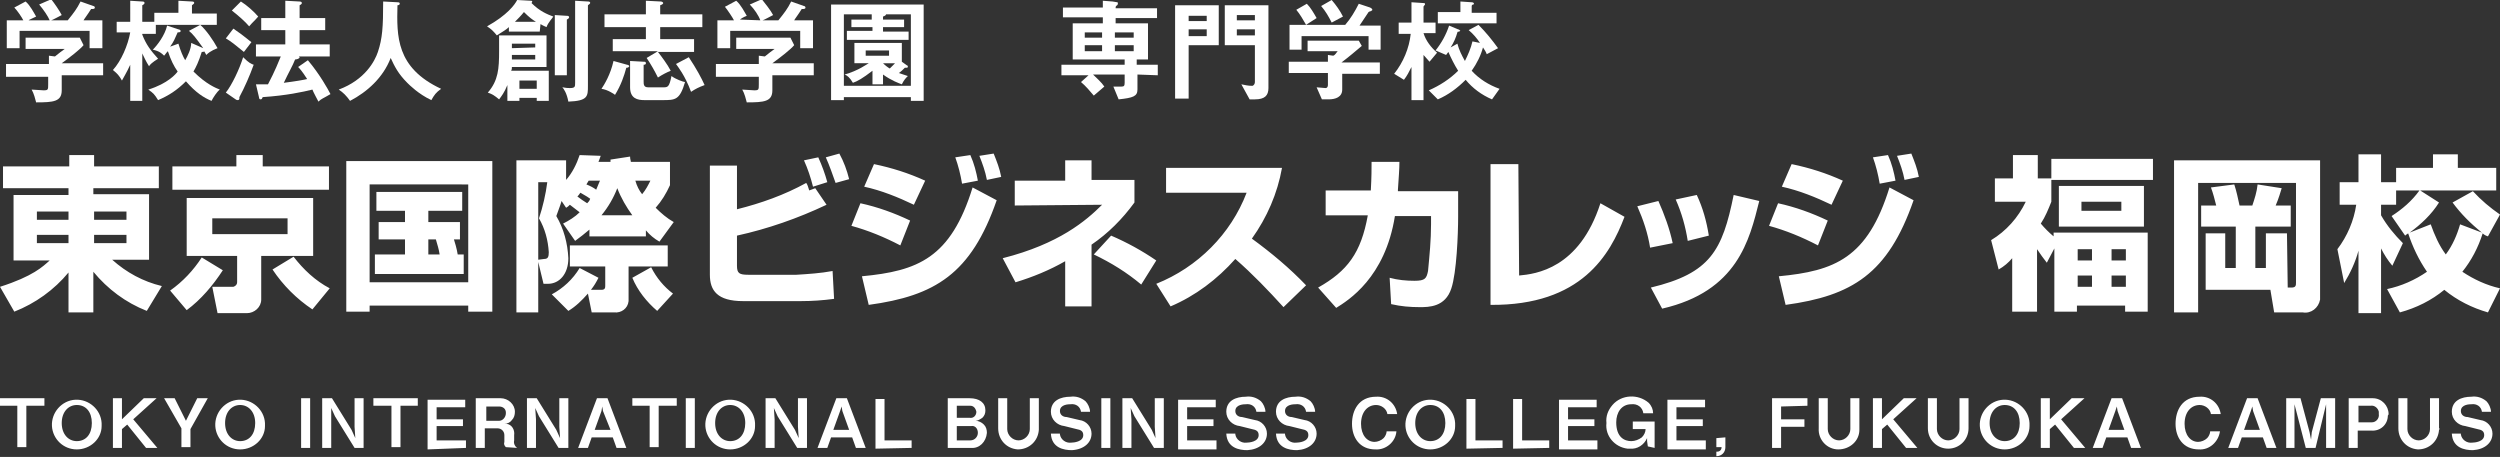
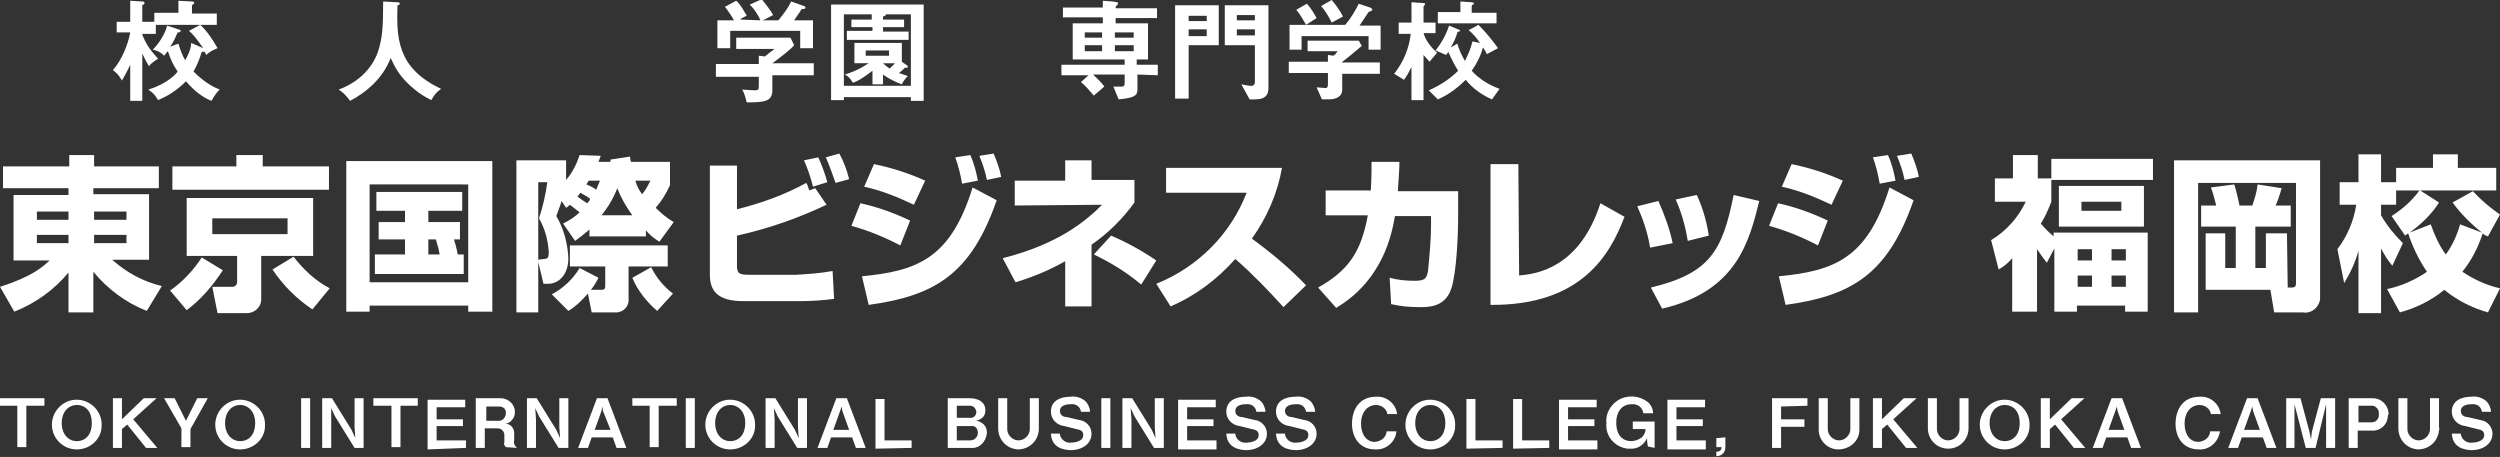
<svg xmlns="http://www.w3.org/2000/svg" version="1.1" id="学校ロゴ_のコピー" x="0px" y="0px" width="332.1px" height="60.7px" viewBox="0 0 332.1 60.7" style="enable-background:new 0 0 332.1 60.7;" xml:space="preserve">
  <rect x="0" y="0" width="332.1" height="60.7" fill="#333333" stroke="none" />
  <style type="text/css">
	.st0{fill:#FFFFFF;}
</style>
  <path id="学校法人_創造学園_専門学校_東京国際ビジネスカレッジ_福岡校" class="st0" d="M153.8,10V8.6  H151V7.9h1.5V3.1h-4.3V2.4h5.5V1.1h-5.5c0-0.2,0-0.3,0.2-0.4c0.1-0.1,0.1-0.2,0.1-0.3s0-0.1-0.7-0.2l-1.3-0.1V1h-5.3v1.3h5.3v0.8h-4  v4.8h6.9v0.7H141V10h3.6l-1,0.9c0.6,0.5,1.2,1.2,1.7,1.8l1.4-1.2c-0.4-0.6-1-1.1-1.5-1.6h4.2V11c0,0.4-0.1,0.5-0.4,0.5h-1.1l0.7,1.7  c1.9-0.2,2.5-0.4,2.5-1.3v-2L153.8,10L153.8,10z M150.6,5h-2.5V4.3h2.5V5L150.6,5z M150.6,6.8h-2.5V6h2.5V6.8L150.6,6.8z M146.4,5  h-2.3V4.3h2.3V5L146.4,5z M146.4,6.8h-2.3V6h2.3V6.8L146.4,6.8z M168.5,11.7v-11h-5.8V6h4v4.9c0,0.2-0.1,0.4-0.3,0.5h-0.1  c-0.5,0-0.9-0.1-1.4-0.2l1.1,2h0.7C168,13.2,168.5,12.7,168.5,11.7L168.5,11.7z M166.7,2.7h-2.4V2h2.4V2.7z M166.7,4.7h-2.4V3.9h2.4  V4.7L166.7,4.7z M161.9,6V0.7h-5.8v12.4h1.8V6C157.8,6,161.9,6,161.9,6z M160.3,2.8h-2.4V2.1h2.4V2.8L160.3,2.8z M160.3,4.8h-2.4  V3.9h2.4V4.8L160.3,4.8z M183.4,6.6V3.4h-2.8c0.4-0.6,0.8-1.2,1.2-1.8c0.1-0.1,0.4-0.1,0.4-0.2c0,0,0.1,0,0.1-0.1S182.2,1.1,182,1  l-1.5-0.5c-0.5,1-1.1,2-1.8,2.8h-7.4v3.3h1.6V4.8h8.9v1.8L183.4,6.6L183.4,6.6z M183.3,9.8V8.3h-5.1c0.8-0.6,2-1.6,2.7-2.2l-0.4-0.7  h-6.8v1.4h4c-0.2,0.2-0.3,0.5-0.6,0.6l-0.7-0.1v0.9h-5.2v1.5h5.2v1.6c0,0.2-0.1,0.4-0.3,0.4l0,0c-0.2,0-1-0.1-1.2-0.1l0.7,1.6h0.9  c0.9,0,1.8-0.3,1.8-1.3V9.8H183.3L183.3,9.8z M178.4,2.2c-0.4-0.8-0.9-1.5-1.5-2.2l-1.4,0.8c0.6,0.7,1,1.4,1.4,2.2L178.4,2.2z   M174.9,2.4c-0.4-0.7-0.8-1.4-1.3-1.9l-1.4,0.8c0.5,0.6,0.9,1.3,1.3,2L174.9,2.4z M198.8,3.1V1.7h-3.3V0.8c0-0.1,0.1-0.2,0.2-0.2  c0.1,0,0.1-0.1,0.1-0.1c0-0.1-0.1-0.2-0.3-0.2L194,0.2v1.4h-3v1.5H198.8L198.8,3.1z M199.2,11.8c-1.4-0.5-2.7-1.3-3.7-2.4  c0.7-1,1.2-2,1.5-3.1c0.2,0.3,0.4,0.6,0.5,0.9l1.5-0.8c-0.8-1.1-1.6-2.1-2.6-3.1L195.1,4c0.6,0.5,1.1,1.1,1.5,1.7l-1-0.2  c-0.2,0.9-0.6,1.8-1,2.6c-0.4-0.7-0.8-1.5-1-2.3l-0.9,0.5c0.4-0.6,0.7-1.3,0.9-2c0-0.1,0.1-0.1,0.2-0.1c0.1,0,0.1-0.1,0.2-0.1  c-0.1-0.1-0.2-0.2-0.3-0.2l-1.2-0.5c-0.4,1.2-1,2.3-1.8,3.3l1.4,0.6c0.1-0.1,0.2-0.3,0.3-0.4c0.4,0.9,0.8,1.7,1.3,2.5  c-1.1,1.1-2.5,2-3.9,2.6l1.2,1.2c1.4-0.6,2.6-1.5,3.7-2.6c0.9,1.1,2.1,2,3.5,2.6L199.2,11.8z M190.9,7c-0.8-0.7-1.5-1.6-1.8-2.6h1.6  V3h-1.6V0.9c0-0.1,0.1-0.1,0.1-0.2c0.1,0,0.1-0.1,0.1-0.2s-0.2-0.1-0.3-0.1l-1.5-0.1V3h-1.7v1.5h1.6c-0.2,1.9-1,3.8-2.2,5.3l1.3,0.8  c0.4-0.5,0.7-1.1,1-1.7v4.4h1.6v-6c0.3,0.3,0.5,0.6,0.8,0.9L190.9,7z M21.2,22.1h-8.7v-1.5H9.2v1.5H0.4V25h8.7v0.9H1.8v8.7h4.8  c-0.9,0.8-2.2,2.1-6.6,3.5l1.9,3.3c2.8-1.1,5.3-2.9,7.2-5.2v5.3h3.3v-5.4c1.9,2.3,4.3,4.1,7.1,5.2l2-3.3c-2.5-0.6-4.7-1.8-6.6-3.5  h4.9v-8.7h-7.4V25h8.7v-2.9H21.2z M4.9,28.1h4.2v1.1H4.9V28.1z M4.9,31.2h4.2v1.1H4.9V31.2L4.9,31.2z M16.8,28.1v1.1h-4.3v-1.1  C12.5,28.1,16.8,28.1,16.8,28.1z M16.8,31.2v1.1h-4.3v-1.1L16.8,31.2L16.8,31.2z M24.8,26.3V34h6.7v3.5c0,0.3-0.2,0.5-0.5,0.6  c-0.1,0-0.1,0-0.2,0h-2.6l0.7,3.5h3.9c1,0,1.9-0.8,1.9-1.8c0-0.1,0-0.2,0-0.3V34h6.9v-7.7H24.8z M38.2,29v2.1h-10V29H38.2z   M43.7,22.1h-8.8v-1.5h-3.5v1.5h-8.5v3.1h20.8V22.1z M26.8,34.2c-1.1,1.7-2.5,3.2-4.2,4.4l2.2,2.6c1.9-1.4,3.5-3.3,4.8-5.3  L26.8,34.2z M43.8,38.3c-1.9-1-3.5-2.5-4.8-4.2l-2.8,1.7c1.4,2.1,3.2,3.9,5.3,5.3L43.8,38.3z M61.1,31.8v-2.3h-4.2V28h4.5v-2.5H50  V28h3.8v1.5h-3.5v2.3h3.5v2h-4v2.6h11.8v-2.6h-0.8c-0.1-0.7-0.4-1.7-0.5-2H61.1L61.1,31.8z M57.9,31.8c0.2,0.7,0.4,1.3,0.5,2h-1.5  v-2H57.9z M46,41.4h3.1v-0.8h13.1v0.8h3.2v-20H46V41.4z M62.2,24.5v13H49.1v-13H62.2z M75.2,21.3h-6.6v20.2h2.9v-6.7l0.7,2.9h0.6  c1.5,0,2.7-1.3,2.7-3.4c-0.1-2-0.6-3.9-1.6-5.6c0.2-0.6,0.5-1.3,0.7-2l0.6,0.9c0.2-0.1,0.3-0.2,0.5-0.4c0.4,0.3,0.9,0.7,1.3,1  c-0.6,0.6-1.4,1.1-2.2,1.5l1.6,2.3c0.7-0.5,1.3-1,1.9-1.5v0.9h7.5v-0.8c0.5,0.6,1.1,1.1,1.8,1.5l1.9-2.6c-0.9-0.5-1.7-1.2-2.4-1.9  c0.8-0.9,1.4-1.9,1.9-3v-3.1h-5.2c0-0.2-0.1-0.3-0.1-0.7l-2.6,0.4c0,0.1,0,0.2,0,0.3h-1.6c0.1-0.2,0.1-0.3,0.3-0.8L77,20.6  c-0.4,1.2-1,2.4-1.8,3.3V21.3L75.2,21.3z M71.5,34.5V24.2h1.2c-0.2,1.6-0.6,3.3-1.1,4.8c0.8,1.4,1.2,2.9,1.3,4.5  c0,0.6-0.1,0.9-0.6,0.9L71.5,34.5L71.5,34.5z M79.7,24c-0.1,0.2-0.2,0.5-0.5,1.2c-0.4-0.3-0.8-0.5-1.3-0.7c0.1-0.2,0.2-0.3,0.3-0.5  H79.7L79.7,24z M79.9,28.6c0.9-1.1,1.6-2.3,2.1-3.6c0.5,1.3,1.2,2.5,2,3.6H79.9L79.9,28.6z M86.4,24c-0.3,0.6-0.6,1.2-1.1,1.8  c-0.4-0.5-0.7-1.1-0.9-1.8H86.4z M77,35.6c-0.9,1.5-2.2,2.7-3.7,3.5l2.2,2.2c1-0.6,1.8-1.4,2.6-2.3l0.5,2.5h3  c0.9,0.1,1.8-0.5,1.9-1.5c0-0.1,0-0.3,0-0.4v-4.2h5.2v-2.8h-13v2.8h4.7v2.5c0,0.3,0,0.6-0.5,0.6h-1.4c0.4-0.5,0.7-1,1-1.6L77,35.6z   M78,27c-0.5-0.3-0.9-0.6-1.3-0.9c0.1-0.1,0.2-0.2,0.4-0.5c0.9,0.5,1,0.6,1.3,0.8C78.3,26.7,78.2,26.8,78,27L78,27z M89.4,39  c-1.2-0.9-2.2-2.1-2.9-3.5L84,36.9c0.7,1.7,1.9,3.2,3.3,4.4L89.4,39z M94.3,22v14.5c0,2.1,1,3.5,4.4,3.5h7.7c1.5,0,2.9-0.1,4.4-0.3  l-0.2-3.7c-1.6,0.3-3.2,0.4-4.8,0.5h-6.4c-1.2,0-1.5-0.2-1.5-1.2v-4c4.1-0.9,8.1-2.3,11.9-4.1l-1.5-2.2l-0.8,0.3  c-0.2-0.6-0.2-0.7-0.4-1c-2.9,1.6-6,2.7-9.2,3.5V22H94.3L94.3,22z M109.9,24.2c-0.3-1.1-0.7-2.2-1.2-3.3l-1.9,0.4  c0.5,1.1,0.9,2.3,1.2,3.5L109.9,24.2z M112.8,23.8c-0.3-1.2-0.7-2.3-1.3-3.4l-1.8,0.5c0.5,1.1,0.9,2.3,1.3,3.4L112.8,23.8z   M122.9,24c-2.2-1-4.4-1.7-6.8-2.2l-1.3,3c2.3,0.5,4.5,1.4,6.6,2.4L122.9,24z M129.9,24c-0.2-1.1-0.5-2.3-1-3.4l-2,0.3  c0.4,1.1,0.7,2.3,0.9,3.5L129.9,24z M133,23.5c-0.2-1.1-0.6-2.1-1-3.1l-1.9,0.3c0.4,1,0.8,2.1,1,3.2L133,23.5z M120.9,29.3  c-2.1-1-4.3-1.8-6.6-2.3l-1.2,3c2.2,0.6,4.4,1.5,6.5,2.6L120.9,29.3z M115.4,40.5c8.8-1.2,13.6-4.1,17-13.9l-3.2-1.7  c-2.9,9.4-7.3,11.1-14.7,11.8L115.4,40.5z M145,32.5c2.2-1.5,4.1-3.4,5.7-5.6v-3H145v-2.6h-3.5V24h-6.7v3.3l11.6-0.1  c-2.1,2.1-5.7,5.2-13.2,7.1l1.7,3.2c2.3-0.7,4.5-1.6,6.6-2.8v6h3.5L145,32.5L145,32.5z M153.6,34.6c-1.9-1.3-3.9-2.4-6-3.3l-2.3,2.5  c2.3,1.1,4.4,2.4,6.3,4L153.6,34.6z M155.5,40.7c3.3-1.4,6.2-3.6,8.6-6.3c2.3,2,4.4,4.2,6.4,6.4l3-2.9c-2.2-2.3-4.6-4.3-7.2-6.2  c2-2.8,3.4-6,4-9.4h-15.4v3.3h10.7c-2.1,5.5-6.5,9.9-12,12.1L155.5,40.7z M185.7,25.2c0.1-1.6,0.2-2.7,0.2-3.7h-3.7  c0,0.9,0,2-0.1,3.8h-6v3.3h5.6c-0.9,5-2.7,7.4-6.6,9.6l2.4,2.7c1.6-1,6.5-4,7.8-12.2h4.8v1.1c0,2.1-0.2,4.1-0.4,6.2  c-0.2,1-0.4,1.3-1.8,1.3c-1.1,0-2.2-0.1-3.3-0.4l0.2,3.5c1.3,0.3,2.5,0.4,3.8,0.4c1.2,0,3.4,0,4.2-2.5c0.7-2.1,0.9-7.2,0.9-9.5v-3.4  h-8L185.7,25.2L185.7,25.2z M201.7,21.8H198v18.7c12.1,0.1,15.9-6.7,17.8-11.7l-3.2-1.8c-2.8,8.7-8.6,9.4-10.8,9.6L201.7,21.8  L201.7,21.8z M222.2,32.3c-0.4-1.9-1.1-3.8-1.9-5.6l-2.8,0.7c0.8,1.8,1.4,3.6,1.7,5.5L222.2,32.3z M227,31.3  c-0.3-1.9-0.8-3.7-1.6-5.4l-2.8,0.6c0.8,1.8,1.3,3.6,1.6,5.5L227,31.3z M220.8,41c10-2.3,11.6-9.1,12.9-14.3l-3.4-0.8  c-1.5,7.4-3.1,10.4-11,12.3L220.8,41z M244.8,24c-2.2-1-4.4-1.7-6.8-2.2l-1.3,3c2.3,0.5,4.5,1.4,6.6,2.4L244.8,24z M251.8,24  c-0.2-1.1-0.5-2.3-1-3.4l-2,0.3c0.4,1.1,0.7,2.3,0.9,3.5L251.8,24z M254.9,23.5c-0.2-1.1-0.6-2.1-1-3.1l-1.9,0.3  c0.4,1,0.8,2.1,1,3.2L254.9,23.5z M242.8,29.3c-2.1-1-4.3-1.8-6.6-2.3l-1.2,3c2.2,0.6,4.4,1.5,6.5,2.6L242.8,29.3z M237.2,40.5  c8.8-1.2,13.6-4.1,17-13.9l-3.2-1.7c-2.9,9.4-7.3,11.1-14.7,11.8L237.2,40.5z M272.9,33v8.4h3v-0.8h6.4v0.8h3V30.9h-12.5v0.5  c-0.6-0.5-1.2-1.1-1.7-1.7c0.6-0.9,1-1.9,1.4-2.9v-2.9H286v-2.8h-13.5v2.6h-1.8v-3.1h-3.3v3.1H265v3.1h4.1c-1,2.1-2.6,3.9-4.6,5.1  l1,3.9c0.7-0.4,1.3-0.9,1.8-1.5v7.1h3.3v-8.3c0.4,0.6,0.9,1.3,1.3,1.8L272.9,33z M277.9,33.1v1.5H276v-1.5H277.9L277.9,33.1z   M277.9,36.6v1.5H276v-1.5H277.9L277.9,36.6z M282.4,33.1v1.5h-1.9v-1.5H282.4L282.4,33.1z M282.4,36.6v1.5h-1.9v-1.5H282.4  L282.4,36.6z M273.5,24.7v5.4h11.3v-5.4H273.5L273.5,24.7z M281.8,26.8V28h-5.3v-1.2H281.8L281.8,26.8z M303.8,31H301v4.6h-1.4v-5.5  h4.7v-2.8h-2c0.4-0.9,0.7-2,0.8-2.3l-3.2-0.5c-0.1,1-0.4,1.9-0.7,2.8h-1.7c-0.2-0.9-0.4-1.9-0.7-2.8l-3.1,0.4  c0.3,0.8,0.5,1.6,0.7,2.4h-2v2.8h4.6v5.5h-1.4V31H293v7.5h8.6l0.5,3h3.8c1.1,0.2,2.1-0.6,2.3-1.7c0-0.2,0-0.4,0-0.5v-18h-19.4v20.2  h3.2V24.3h13v13.2c0,0.4,0,0.7-0.6,0.7h-0.5L303.8,31L303.8,31z M318.8,41.5c2.2-0.6,4.2-1.6,5.9-3c1.7,1.4,3.7,2.4,5.8,3l1.6-3.2  c-1.8-0.4-3.5-1.2-5-2.2c1.2-1.5,2.1-3.2,2.7-5.1c0.2,0.2,0.4,0.3,0.7,0.4l1.6-2.9c-1.3-0.9-2.5-1.9-3.6-3.1c-0.7,0.4-1.8,1-2.7,1.5  c1.1,1.5,2.4,2.8,3.9,4l-2.9-1.1c-0.4,1.4-1,2.8-1.9,4c-0.9-1.2-1.5-2.6-2-4l-2.8,1.1c1.5-1.1,2.9-2.4,3.9-4l-2.5-1.6h10.1v-3h-5.1  v-1.8h-3.3v1.8h-4.9v3h3.1c-1,1.4-2.3,2.5-3.7,3.4l1.8,2.6c0.2-0.2,0.3-0.2,0.4-0.3c0.6,1.8,1.4,3.5,2.5,5.1  c-1.6,1.1-3.4,1.9-5.3,2.3L318.8,41.5z M311.4,37.6c0.8-1.3,1.5-2.8,1.9-4.3v8.3h3V33c0.4,0.8,0.9,1.6,1.5,2.3l1.4-3  c-1.1-1.1-2.1-2.3-2.9-3.7v-1.4h2v-3h-2v-3.7h-3v3.7h-2.5v3h2.2c-0.3,2.1-1.2,4.2-2.5,5.9L311.4,37.6z" />
  <path id="TOKYO_INTERNATIONAL_BUSINESS_COLLEGE_FUKUOKA_CAMPUS" class="st0" d="M5.9,53.9v-1H0v1h2.3v5.5h1.2v-5.5H5.9z M13.5,56.2  c-0.1-1.8-1.7-3.2-3.5-3.1c-1.8,0.1-3.2,1.7-3.1,3.5c0.1,1.7,1.5,3.1,3.3,3.1s3.3-1.4,3.3-3.1C13.5,56.4,13.5,56.3,13.5,56.2  L13.5,56.2z M12.2,56.2c0,1.5-0.8,2.4-2,2.4c-1.1,0-2-0.9-2-2.4s0.9-2.4,2-2.4C11.4,53.8,12.2,54.7,12.2,56.2L12.2,56.2z M20.9,59.5  l-3.2-3.8l3.1-2.8h-1.7l-2.9,2.8v-2.8H15v6.6h1.2V57l0.7-0.6l2.5,3.1H20.9L20.9,59.5z M27.6,52.9h-1.4l-1.3,2.6l-0.2,0.4l-0.2-0.4  l-1.3-2.6h-1.4l2.3,4v2.5h1.2V57L27.6,52.9z M35.2,56.2c-0.1-1.8-1.7-3.2-3.5-3.1c-1.8,0.1-3.2,1.7-3.1,3.5c0.1,1.7,1.5,3.1,3.3,3.1  c1.8,0,3.3-1.4,3.3-3.1C35.2,56.4,35.2,56.3,35.2,56.2L35.2,56.2z M33.9,56.2c0,1.5-0.8,2.4-2,2.4c-1.1,0-2-0.9-2-2.4s0.9-2.4,2-2.4  C33,53.8,33.9,54.7,33.9,56.2L33.9,56.2z M41.2,59.5v-6.6H40v6.6H41.2L41.2,59.5z M48.3,59.5v-6.6h-1.2v3.8l0.1,1.5l-0.5-1.1  l-2.6-4.2h-1.3v6.6H44v-3.8v-1.5l0.5,1.1l2.6,4.2H48.3L48.3,59.5z M55.5,53.9v-1h-5.9v1H52v5.5h1.2v-5.5H55.5L55.5,53.9z M61.9,59.5  v-1H58v-1.9h3.5v-0.9H58v-1.6h3.8v-1h-5v6.6L61.9,59.5L61.9,59.5z M68.7,59.5c-0.3-0.2-0.5-0.6-0.4-1v-0.7c0.1-0.7-0.3-1.4-1-1.5  c-0.1,0-0.2,0-0.3,0c0.4,0,0.8-0.2,1-0.5c0.3-0.3,0.4-0.7,0.4-1.1c0-1-0.9-1.8-1.9-1.8c-0.1,0-0.1,0-0.2,0h-3.1v6.6h1.2v-2.6h1.7  c0.5,0,0.9,0.4,0.9,0.9v0.1v0.8c-0.1,0.3,0,0.5,0.2,0.7L68.7,59.5L68.7,59.5z M67.2,54.9c0,0.5-0.4,1-0.9,1c-0.1,0-0.1,0-0.2,0h-1.5  V54h1.7c0.5,0,0.9,0.3,0.9,0.8C67.2,54.8,67.2,54.8,67.2,54.9z M75.5,59.5v-6.6h-1.2v3.8l0.1,1.5l-0.5-1.1l-2.6-4.2H70v6.6h1.2v-3.8  l-0.1-1.5l0.5,1.1l2.6,4.2H75.5L75.5,59.5z M83.2,59.5l-2.5-6.6h-1.4l-2.5,6.6h1.3l0.5-1.4h2.8l0.5,1.4H83.2z M81.1,57.1H79l0.9-2.5  L80,54l0.1,0.6L81.1,57.1z M89.9,53.9v-1H84v1h2.3v5.5h1.2v-5.5H89.9L89.9,53.9z M92.3,59.5v-6.6h-1.2v6.6H92.3z M100.3,56.2  c-0.1-1.8-1.7-3.2-3.5-3.1c-1.8,0.1-3.2,1.7-3.1,3.5c0.1,1.7,1.5,3.1,3.3,3.1s3.3-1.4,3.3-3.1C100.3,56.4,100.3,56.3,100.3,56.2z   M99,56.2c0,1.5-0.8,2.4-2,2.4c-1.1,0-2-0.9-2-2.4s0.9-2.4,2-2.4S99,54.7,99,56.2L99,56.2z M107.2,59.5v-6.6H106v3.8l0.1,1.5  l-0.5-1.1l-2.6-4.2h-1.3v6.6h1.2v-3.8l-0.1-1.5l0.5,1.1l2.6,4.2H107.2L107.2,59.5z M115,59.5l-2.5-6.6h-1.4l-2.5,6.6h1.3l0.5-1.4  h2.8l0.5,1.4H115L115,59.5z M112.8,57.1h-2.1l0.9-2.5l0.2-0.6l0.1,0.6L112.8,57.1z M121.1,59.5v-1h-3.6V53h-1.2v6.6L121.1,59.5  L121.1,59.5z M131.1,57.5c0-0.4-0.1-0.8-0.4-1.1c-0.3-0.3-0.7-0.5-1.1-0.5c0.3,0,0.6-0.2,0.9-0.4c0.3-0.3,0.4-0.6,0.4-1  c0-1-0.8-1.6-2.1-1.6h-2.9v6.6h3.1C130.1,59.6,131,58.7,131.1,57.5L131.1,57.5L131.1,57.5z M129.7,54.7c0,0.5-0.4,0.9-0.9,0.8h-0.1  h-1.6v-1.6h1.8C129.3,53.9,129.6,54.2,129.7,54.7C129.7,54.6,129.7,54.7,129.7,54.7L129.7,54.7z M129.9,57.5c0,0.5-0.4,1-1,1h-0.1  h-1.7v-1.9h1.9C129.5,56.5,129.9,56.9,129.9,57.5C129.9,57.4,129.9,57.4,129.9,57.5L129.9,57.5z M138,56.9v-4h-1.2V57  c0,0.8-0.7,1.5-1.5,1.5s-1.5-0.7-1.5-1.5v-4.1h-1.2v4c0,1.5,1.1,2.7,2.6,2.8c1.5,0,2.7-1.1,2.8-2.6C138,57,138,56.9,138,56.9  L138,56.9z M145,57.6c0-0.9-0.7-1.7-1.6-1.8l-1.7-0.4c-0.5,0-0.9-0.3-0.9-0.8c0-0.9,1.2-0.9,1.4-0.9c0.7-0.1,1.3,0.3,1.4,1l0,0h1.2  c0-0.5-0.3-1.1-0.6-1.4c-0.6-0.5-1.3-0.7-2-0.6c-1.3,0-2.6,0.5-2.6,2c0,1,0.8,1.8,1.8,1.9L143,57c0.6,0.1,0.9,0.3,0.9,0.8  c0,0.9-1.3,1-1.6,1c-0.7,0.1-1.4-0.4-1.5-1.1v-0.1h-1.2c0.1,1.9,1.7,2.2,2.8,2.2C144,59.7,145,58.8,145,57.6L145,57.6z M147.5,59.5  v-6.6h-1.2v6.6H147.5z M154.6,59.5v-6.6h-1.2v3.8l0.1,1.5l-0.5-1.1l-2.6-4.2h-1.3v6.6h1.2v-3.8l-0.1-1.5l0.5,1.1l2.6,4.2H154.6  L154.6,59.5z M161.6,59.5v-1h-3.9v-1.9h3.5v-0.9h-3.5v-1.6h3.8v-1h-5v6.6h5.1L161.6,59.5L161.6,59.5z M168.3,57.6  c0-0.9-0.7-1.7-1.6-1.8l-1.7-0.4c-0.5,0-0.9-0.3-0.9-0.8c0-0.9,1.2-0.9,1.4-0.9c0.7-0.1,1.3,0.3,1.4,1l0,0h1.2  c0-0.5-0.3-1.1-0.6-1.4c-0.6-0.5-1.3-0.7-2-0.6c-1.3,0-2.6,0.5-2.6,2c0,1,0.8,1.8,1.8,1.9l1.6,0.4c0.6,0.1,0.9,0.3,0.9,0.8  c0,0.9-1.3,1-1.6,1c-0.7,0.1-1.4-0.4-1.5-1.1v-0.1h-1.2c0.1,1.9,1.7,2.2,2.8,2.2C167.3,59.7,168.3,58.8,168.3,57.6L168.3,57.6z   M174.9,57.6c0-0.9-0.7-1.7-1.6-1.8l-1.7-0.4c-0.5,0-0.9-0.3-0.9-0.8c0-0.9,1.2-0.9,1.4-0.9c0.7-0.1,1.3,0.3,1.4,1l0,0h1.2  c0-0.5-0.3-1.1-0.6-1.4c-0.6-0.5-1.3-0.7-2-0.6c-1.3,0-2.6,0.5-2.6,2c0,1,0.8,1.8,1.8,1.9l1.6,0.4c0.6,0.1,0.9,0.3,0.9,0.8  c0,0.9-1.3,1-1.6,1c-0.7,0.1-1.4-0.4-1.5-1.1v-0.1h-1.2c0.1,1.9,1.7,2.2,2.8,2.2C173.9,59.7,174.9,58.8,174.9,57.6L174.9,57.6z   M185.5,57.3h-1.3c0,0.3-0.2,0.7-0.4,0.9c-0.3,0.3-0.8,0.5-1.2,0.5c-1,0-1.8-0.9-1.8-2.4c0-1.6,0.9-2.5,2-2.5c0.7,0,1.4,0.5,1.5,1.2  h1.3c-0.2-1.4-1.4-2.4-2.8-2.3c-2.3,0-3.2,1.8-3.2,3.6s1,3.4,3.1,3.4C184.1,59.8,185.4,58.7,185.5,57.3z M193.3,56.2  c-0.1-1.8-1.7-3.2-3.5-3.1c-1.8,0.1-3.2,1.7-3.1,3.5c0.1,1.7,1.5,3.1,3.3,3.1s3.3-1.4,3.3-3.1C193.3,56.4,193.3,56.3,193.3,56.2  L193.3,56.2z M192,56.2c0,1.5-0.8,2.4-2,2.4c-1.1,0-2-0.9-2-2.4s0.9-2.4,2-2.4C191.2,53.8,192,54.7,192,56.2L192,56.2z M199.6,59.5  v-1H196V53h-1.2v6.6L199.6,59.5L199.6,59.5z M205.8,59.5v-1h-3.6V53H201v6.6L205.8,59.5L205.8,59.5z M212.2,59.5v-1h-3.9v-1.9h3.5  v-0.9h-3.5v-1.6h3.8v-1h-5v6.6h5.1L212.2,59.5L212.2,59.5z M219.8,59.5V56h-2.9v1h1.7c0,0.4-0.2,0.8-0.5,1.1  c-0.4,0.3-0.9,0.5-1.4,0.5c-0.9,0-2-0.5-2-2.5c0-1.3,0.7-2.4,2-2.4c0.8-0.1,1.5,0.4,1.6,1.2h1.3c0-0.5-0.2-1-0.6-1.4  c-1.4-1.2-3.6-1.1-4.8,0.3c-0.6,0.7-0.9,1.5-0.8,2.4c-0.2,1.7,1.1,3.2,2.8,3.4c0.1,0,0.2,0,0.3,0c1,0.1,1.9-0.5,2.3-1.4v0.4l0.1,0.7  L219.8,59.5L219.8,59.5z M226.6,59.5v-1h-3.9v-1.9h3.5v-0.9h-3.5v-1.6h3.8v-1h-5v6.6h5.1L226.6,59.5L226.6,59.5z M228,58.2v1.2h0.7  c0,0.3-0.2,0.6-0.6,0.6H228v0.6c0.7,0,1.2-0.5,1.2-1.2c0,0,0,0,0-0.1v-1.2L228,58.2L228,58.2z M240.1,53.9v-1h-4.7v6.6h1.2v-2.8h3.1  v-1h-3.1V54L240.1,53.9L240.1,53.9z M247,56.9v-4h-1.2V57c0,0.8-0.7,1.5-1.5,1.5s-1.5-0.7-1.5-1.5v-4.1h-1.2v4  c-0.1,1.5,1.1,2.8,2.6,2.8s2.8-1.1,2.8-2.6C247,57,247,57,247,56.9L247,56.9z M254.7,59.5l-3.2-3.8l3.1-2.8h-1.7l-2.9,2.8v-2.8h-1.2  v6.6h1.2V57l0.7-0.6l2.5,3.1H254.7L254.7,59.5z M261.5,56.9v-4h-1.2V57c0,0.8-0.7,1.5-1.5,1.5s-1.5-0.7-1.5-1.5v-4.1h-1.2v4  c0,1.5,1.2,2.7,2.7,2.7C260.3,59.6,261.5,58.4,261.5,56.9L261.5,56.9L261.5,56.9z M269.6,56.2c-0.1-1.8-1.7-3.2-3.5-3.1  c-1.8,0.1-3.2,1.7-3.1,3.5c0.1,1.7,1.5,3.1,3.3,3.1s3.3-1.4,3.3-3.1C269.6,56.4,269.6,56.3,269.6,56.2L269.6,56.2z M268.3,56.2  c0,1.5-0.8,2.4-2,2.4c-1.1,0-2-0.9-2-2.4s0.9-2.4,2-2.4C267.5,53.8,268.3,54.7,268.3,56.2L268.3,56.2z M277,59.5l-3.2-3.8l3.1-2.8  h-1.7l-2.9,2.8v-2.8h-1.2v6.6h1.2V57l0.7-0.6l2.5,3.1H277L277,59.5z M284.4,59.5l-2.5-6.6h-1.4l-2.5,6.6h1.3l0.5-1.4h2.8l0.5,1.4  H284.4L284.4,59.5z M282.2,57.1h-2.1l0.9-2.5l0.2-0.6l0.1,0.6L282.2,57.1z M294.9,57.3h-1.3c0,0.3-0.2,0.7-0.4,0.9  c-0.3,0.3-0.8,0.5-1.2,0.5c-1,0-1.8-0.9-1.8-2.4c0-1.6,0.9-2.5,2-2.5c0.7,0,1.4,0.5,1.5,1.2h1.3c-0.2-1.4-1.4-2.4-2.8-2.3  c-2.3,0-3.2,1.8-3.2,3.6s1,3.4,3.1,3.4C293.5,59.8,294.7,58.7,294.9,57.3L294.9,57.3z M302.4,59.5l-2.5-6.6h-1.4l-2.5,6.6h1.3  l0.5-1.4h2.8l0.5,1.4H302.4L302.4,59.5z M300.2,57.1h-2.1l0.9-2.5l0.2-0.6l0.1,0.6L300.2,57.1z M310.2,59.5v-6.6h-1.9l-1.2,4.5  l-0.1,1l-0.2-1l-1.2-4.5h-1.9v6.6h1.1v-5.8l1.5,5.8h1.3l1.4-5.8v5.8H310.2L310.2,59.5z M317.3,55c0-1.1-0.9-2.1-2.1-2.1  c-0.1,0-0.1,0-0.2,0h-3v6.6h1.2v-2.3h1.8c1.2,0.1,2.2-0.8,2.2-2C317.3,55.1,317.3,55,317.3,55z M316,55c0.1,0.6-0.4,1.1-0.9,1.1  c-0.1,0-0.1,0-0.2,0h-1.6v-2.2h1.6c0.5-0.1,1,0.3,1.1,0.8C316,54.8,316,54.9,316,55z M324,56.9v-4h-1.2V57c0,0.8-0.7,1.5-1.5,1.5  s-1.5-0.7-1.5-1.5v-4.1h-1.2v4c0,1.5,1.1,2.7,2.6,2.8c1.5,0,2.7-1.1,2.8-2.6C324.1,57,324.1,56.9,324,56.9L324,56.9z M331.1,57.6  c0-0.9-0.7-1.7-1.6-1.8l-1.7-0.4c-0.5,0-0.9-0.3-0.9-0.8c0-0.9,1.2-0.9,1.4-0.9c0.7-0.1,1.3,0.3,1.4,1l0,0h1.2  c0-0.5-0.3-1.1-0.6-1.4c-0.6-0.5-1.3-0.7-2-0.6c-1.3,0-2.6,0.5-2.6,2c0,1,0.8,1.8,1.8,1.9l1.6,0.4c0.6,0.1,0.9,0.3,0.9,0.8  c0,0.9-1.3,1-1.6,1c-0.7,0.1-1.4-0.4-1.5-1.1v-0.1h-1.2c0.1,1.9,1.7,2.2,2.8,2.2C330.1,59.7,331.1,58.8,331.1,57.6L331.1,57.6z" />
  <g>
-     <path class="st0" d="M13.7,8.5V10H8.2v2c0,1.5-1.1,1.6-3.4,1.6c-0.1-0.4-0.3-1.2-0.6-1.7c0.2,0,1.4,0.1,1.6,0.1   c0.6,0,0.6-0.1,0.6-0.8v-1H0.8V8.5h5.7V7.4l0.8,0.1c0.5-0.4,1-0.8,1.3-1H3.4V5h7.2l0.5,1c-0.5,0.6-1.8,1.6-2.9,2.4h5.5V8.5z    M6.6,2.7C6.4,2.2,5.8,1.3,5.2,0.6l1.6-0.7C7.2,0.4,7.9,1.4,8.2,2C8,2.1,6.9,2.7,6.8,2.7H9c0.8-1,1.2-1.5,1.7-2.5l1.7,0.6   c0.1,0,0.2,0.1,0.2,0.2c0,0.2-0.2,0.2-0.5,0.2c-0.5,0.8-0.9,1.3-1,1.5h2.5v3.7h-1.7V4.1H2.6v2.3H0.9V2.7h2.2C2.9,2.3,2.3,1.4,1.9,1   l1.5-0.8c0.6,0.5,1.1,1.5,1.4,2c-0.6,0.3-0.9,0.4-1,0.5H6.6z" />
    <path class="st0" d="M18.9,13.4h-1.6V8.6c-0.5,1.1-0.9,1.7-1.1,2.1C15.8,10,15.6,9.8,15,9.3c1.1-1.2,2-3.3,2.3-5h-1.8V2.9h1.8V0.1   l1.6,0.1c0.1,0,0.3,0,0.3,0.2c0,0.1-0.1,0.2-0.3,0.3v2.2h1.6V1.7h3.2V0.1l1.8,0.1c0.1,0,0.3,0,0.3,0.2c0,0.1-0.2,0.2-0.3,0.3v1.1   h3.3v1.5h-8.1v1.2h-1.8v0.1C19.4,5.9,20,6.7,21,7.8c-0.8,0.5-1.1,0.8-1.2,1c-0.4-0.6-0.7-1.3-0.9-1.7V13.4z M23.7,3.9   C23.8,3.9,24,4,24,4.1c0,0.2-0.2,0.2-0.4,0.2c-0.4,0.9-0.5,1.2-1,1.9l1.1-0.4c0.3,1,0.6,1.7,0.9,2.2c0.3-0.5,0.8-1.5,0.8-2.3   L27,6.4c-1-1.4-1.4-1.9-1.9-2.3l1.5-0.8c0.8,0.7,1.7,2,2.3,3.1c-0.2,0.1-0.9,0.3-1.5,0.9c-0.1-0.2-0.2-0.4-0.3-0.5   c0,0.1-0.1,0.1-0.3,0.1C26.4,8.2,26,9,25.7,9.5c1.7,1.7,3,2.2,3.5,2.4c-0.4,0.3-0.9,1.1-1.1,1.5c-1-0.4-2.1-1.1-3.4-2.6   c-1.2,1.2-2.3,1.9-3.7,2.5c-0.5-0.8-0.6-0.9-1.3-1.4c2.6-0.8,3.7-2.1,3.9-2.4c-0.5-0.7-0.9-1.5-1.3-2.7C22,7.1,22,7.2,21.8,7.4   c-0.3-0.3-0.6-0.6-1.5-0.8c0.6-0.6,1.6-1.9,1.9-3.2L23.7,3.9z" />
-     <path class="st0" d="M31,3.8c1.6,1.1,2.1,1.6,2.4,1.8c-0.2,0.3-0.8,1-1,1.3C31.3,6,30.7,5.5,30,5.1L31,3.8z M30,12.3   c0.8-1,1.8-3.1,2.3-4.7c0.8,0.8,1.1,0.9,1.4,1c-0.5,1.4-1.2,3-1.9,4.3c0,0.1,0,0.1,0,0.2c0,0.1-0.1,0.2-0.2,0.2c0,0-0.2,0-0.3-0.1   L30,12.3z M32,0.2c0.8,0.5,1.7,1.3,2.3,2c-0.6,0.7-0.7,0.7-1.2,1.3c-0.5-0.6-1.4-1.4-2.3-2.1L32,0.2z M40.9,8   c1.6,1.9,2.7,3.9,3,4.5c-1,0.6-1.2,0.6-1.6,1c-0.1-0.2-0.7-1.3-0.8-1.6c-1.2,0.3-3.5,0.8-6.6,1c-0.1,0.2-0.1,0.3-0.3,0.3   c-0.1,0-0.2-0.1-0.2-0.3L34,11.2c0.3,0,0.6,0,1.6,0c0.9-1.7,1.5-3.2,1.7-3.7H34V5.9h3.9V4h-3.2V2.4h3.2V0.1l1.9,0.1   c0.2,0,0.3,0.1,0.3,0.2S40,0.6,39.8,0.7v1.7h3.4V4h-3.4v1.9h4v1.6h-4.1l0.1,0.1c0,0.2-0.4,0.3-0.6,0.3c-0.3,0.8-0.9,1.8-1.5,3.1   c1.6-0.2,2.7-0.4,3.1-0.5c-0.7-1.1-1-1.4-1.2-1.6L40.9,8z" />
    <path class="st0" d="M52.8,0.3c0.3,0,0.3,0.1,0.3,0.2S53,0.7,52.8,0.7c-0.1,4.1-0.2,8.3,5.8,11.1c-0.7,0.5-0.9,0.8-1.3,1.5   c-1.7-0.8-2.9-2-3.2-2.3c-1.2-1.2-1.7-2.2-2.2-3.3c-1,2.6-3.1,4.5-5.4,5.7c-0.5-0.7-0.9-1.1-1.5-1.5c3.5-1.3,4.8-3.8,5.2-5   c0.6-1.8,0.7-3.3,0.7-6.7L52.8,0.3z" />
-     <path class="st0" d="M71.7,4.2h-4.1V3.6c-0.3,0.3-0.8,0.6-1.6,1.1c-0.5-0.6-0.7-0.8-1.3-1.2c2.7-1.5,3.7-2.9,4-3.5l1.8,0.1   c0.1,0,0.2,0,0.2,0.1s-0.1,0.2-0.1,0.2c1.1,1.1,2.1,1.5,2.9,1.8c-0.1,0.2-0.7,0.8-0.9,1.4c-0.2-0.1-0.3-0.1-0.8-0.4L71.7,4.2   L71.7,4.2z M72.9,9.4v4h-1.6V13H69v0.4h-1.6v-2.1c-0.4,1-0.8,1.5-1.1,1.9c-0.6-0.5-0.9-0.7-1.5-0.9c1.4-1.6,1.5-3.2,1.5-5.5V4.7   h6.3v4.2H68c0,0.3,0,0.3-0.1,0.5H72.9z M68,7.3c0,0.4,0,0.4,0,0.6h3.1V7.3H68z M71.1,6.3V5.8H68v0.6L71.1,6.3L71.1,6.3z M71.2,2.9   c-0.5-0.3-0.9-0.6-1.6-1.3c-0.4,0.5-0.8,0.9-1.2,1.3H71.2z M69,10.7v1.1h2.3v-1.1H69z M75.3,2.1c0.1,0,0.3,0,0.3,0.2   c0,0.1-0.1,0.2-0.3,0.3V10h-1.6V2L75.3,2.1z M78.1,0.2c0.1,0,0.3,0,0.3,0.2c0,0.1-0.2,0.2-0.3,0.3v10.7c0,1.4,0,2-2.6,2.1   c-0.2-1.1-0.6-1.7-0.8-1.9c0.2,0,0.4,0.1,1,0.1c0.7,0,0.7-0.2,0.7-0.7V0.1L78.1,0.2z" />
-     <path class="st0" d="M83.3,8.6c0.1,0,0.3,0.1,0.3,0.2C83.5,9,83.3,9,83.2,9c-0.3,1.1-0.7,2.3-1.5,3.6c-0.1-0.1-1-0.7-1.8-0.8   c0.4-0.6,1.2-1.9,1.6-3.7L83.3,8.6z M87.4,6.8h-6V5.2h4.4V3.6h-5.5V1.9h5.5V0.1l2,0.1c0.1,0,0.3,0.1,0.3,0.2S88,0.6,87.7,0.7v1.2   h5.6v1.7h-5.6v1.6h4.5v1.7h-4.8c0.4,0.5,1.3,1.7,1.7,2.5c-0.5,0.2-1.1,0.5-1.7,0.9c-0.5-1-0.9-1.7-1.5-2.6L87.4,6.8z M85.5,8.2   c0.2,0,0.3,0,0.3,0.2s-0.2,0.2-0.3,0.2v2.2c0,0.4,0,0.8,0.6,0.8h2c0.6,0,0.8,0,1.1-1.5c0.5,0.4,1.6,0.8,1.8,0.8   c-0.7,2.4-1.3,2.4-3,2.4h-2.4c-0.9,0-1.9-0.2-1.9-1.7V8.1L85.5,8.2z M91.5,7.6c1,1.5,1.7,2.8,2.1,3.7c-0.8,0.3-1.2,0.5-1.8,0.9   C91,10,90,8.8,89.8,8.5L91.5,7.6z" />
    <path class="st0" d="M108.1,8.5V10h-5.5v2c0,1.5-1.1,1.6-3.4,1.6c-0.1-0.4-0.3-1.2-0.6-1.7c0.2,0,1.4,0.1,1.6,0.1   c0.6,0,0.6-0.1,0.6-0.8v-1h-5.7V8.5h5.7V7.4l0.8,0.1c0.5-0.4,1-0.8,1.3-1h-5.1V5h7.2l0.5,1c-0.5,0.6-1.8,1.6-2.9,2.4h5.5V8.5z    M101,2.7c-0.2-0.6-0.8-1.5-1.4-2.1l1.6-0.7c0.4,0.5,1.2,1.5,1.5,2.1c-0.2,0.1-1.3,0.7-1.4,0.7h2.1c0.8-1,1.2-1.5,1.7-2.5l1.7,0.6   c0.1,0,0.2,0.1,0.2,0.2c0,0.2-0.2,0.2-0.5,0.2c-0.5,0.8-0.9,1.3-1,1.5h2.5v3.7h-1.7V4.1H97v2.3h-1.7V2.7h2.2   c-0.2-0.4-0.8-1.3-1.2-1.8l1.5-0.8c0.6,0.5,1.1,1.5,1.4,2c-0.5,0.2-0.8,0.4-0.9,0.5L101,2.7L101,2.7z" />
    <path class="st0" d="M112.1,12.8v0.5h-1.7V0.6h12.3v12.8H121v-0.5h-8.9V12.8z M115.8,2.6V1.9h-3.7v9.5h8.9V1.9h-3.3   c0,0.1-0.1,0.2-0.4,0.3v0.4h2.8v1h-2.8v0.6h3.4v1.1h-8.2V4.1h3.4V3.6h-2.8v-1H115.8z M120.5,8.7c0.1,0,0.1,0.1,0.1,0.2   c0,0.1-0.2,0.1-0.2,0.1c-0.1,0-0.1,0-0.2,0c-0.3,0.3-0.5,0.5-0.8,0.7c0.6,0.2,0.9,0.3,1.2,0.4c-0.3,0.3-0.5,0.5-0.8,1.1   c-0.3-0.1-1.4-0.5-2.5-1.3v1.3h-1.4V9.4c-1.3,1-2,1.4-2.6,1.6c-0.4-0.7-0.8-1-1.1-1.1c1.8-0.5,3-1.4,3.2-1.5h-1.9V5.7h6.3v2.5   L120.5,8.7z M115,6.7v0.7h3.1V6.7H115z M117.3,8.4c0.3,0.3,0.7,0.6,0.9,0.7c0.3-0.3,0.5-0.5,0.7-0.7H117.3z" />
  </g>
</svg>